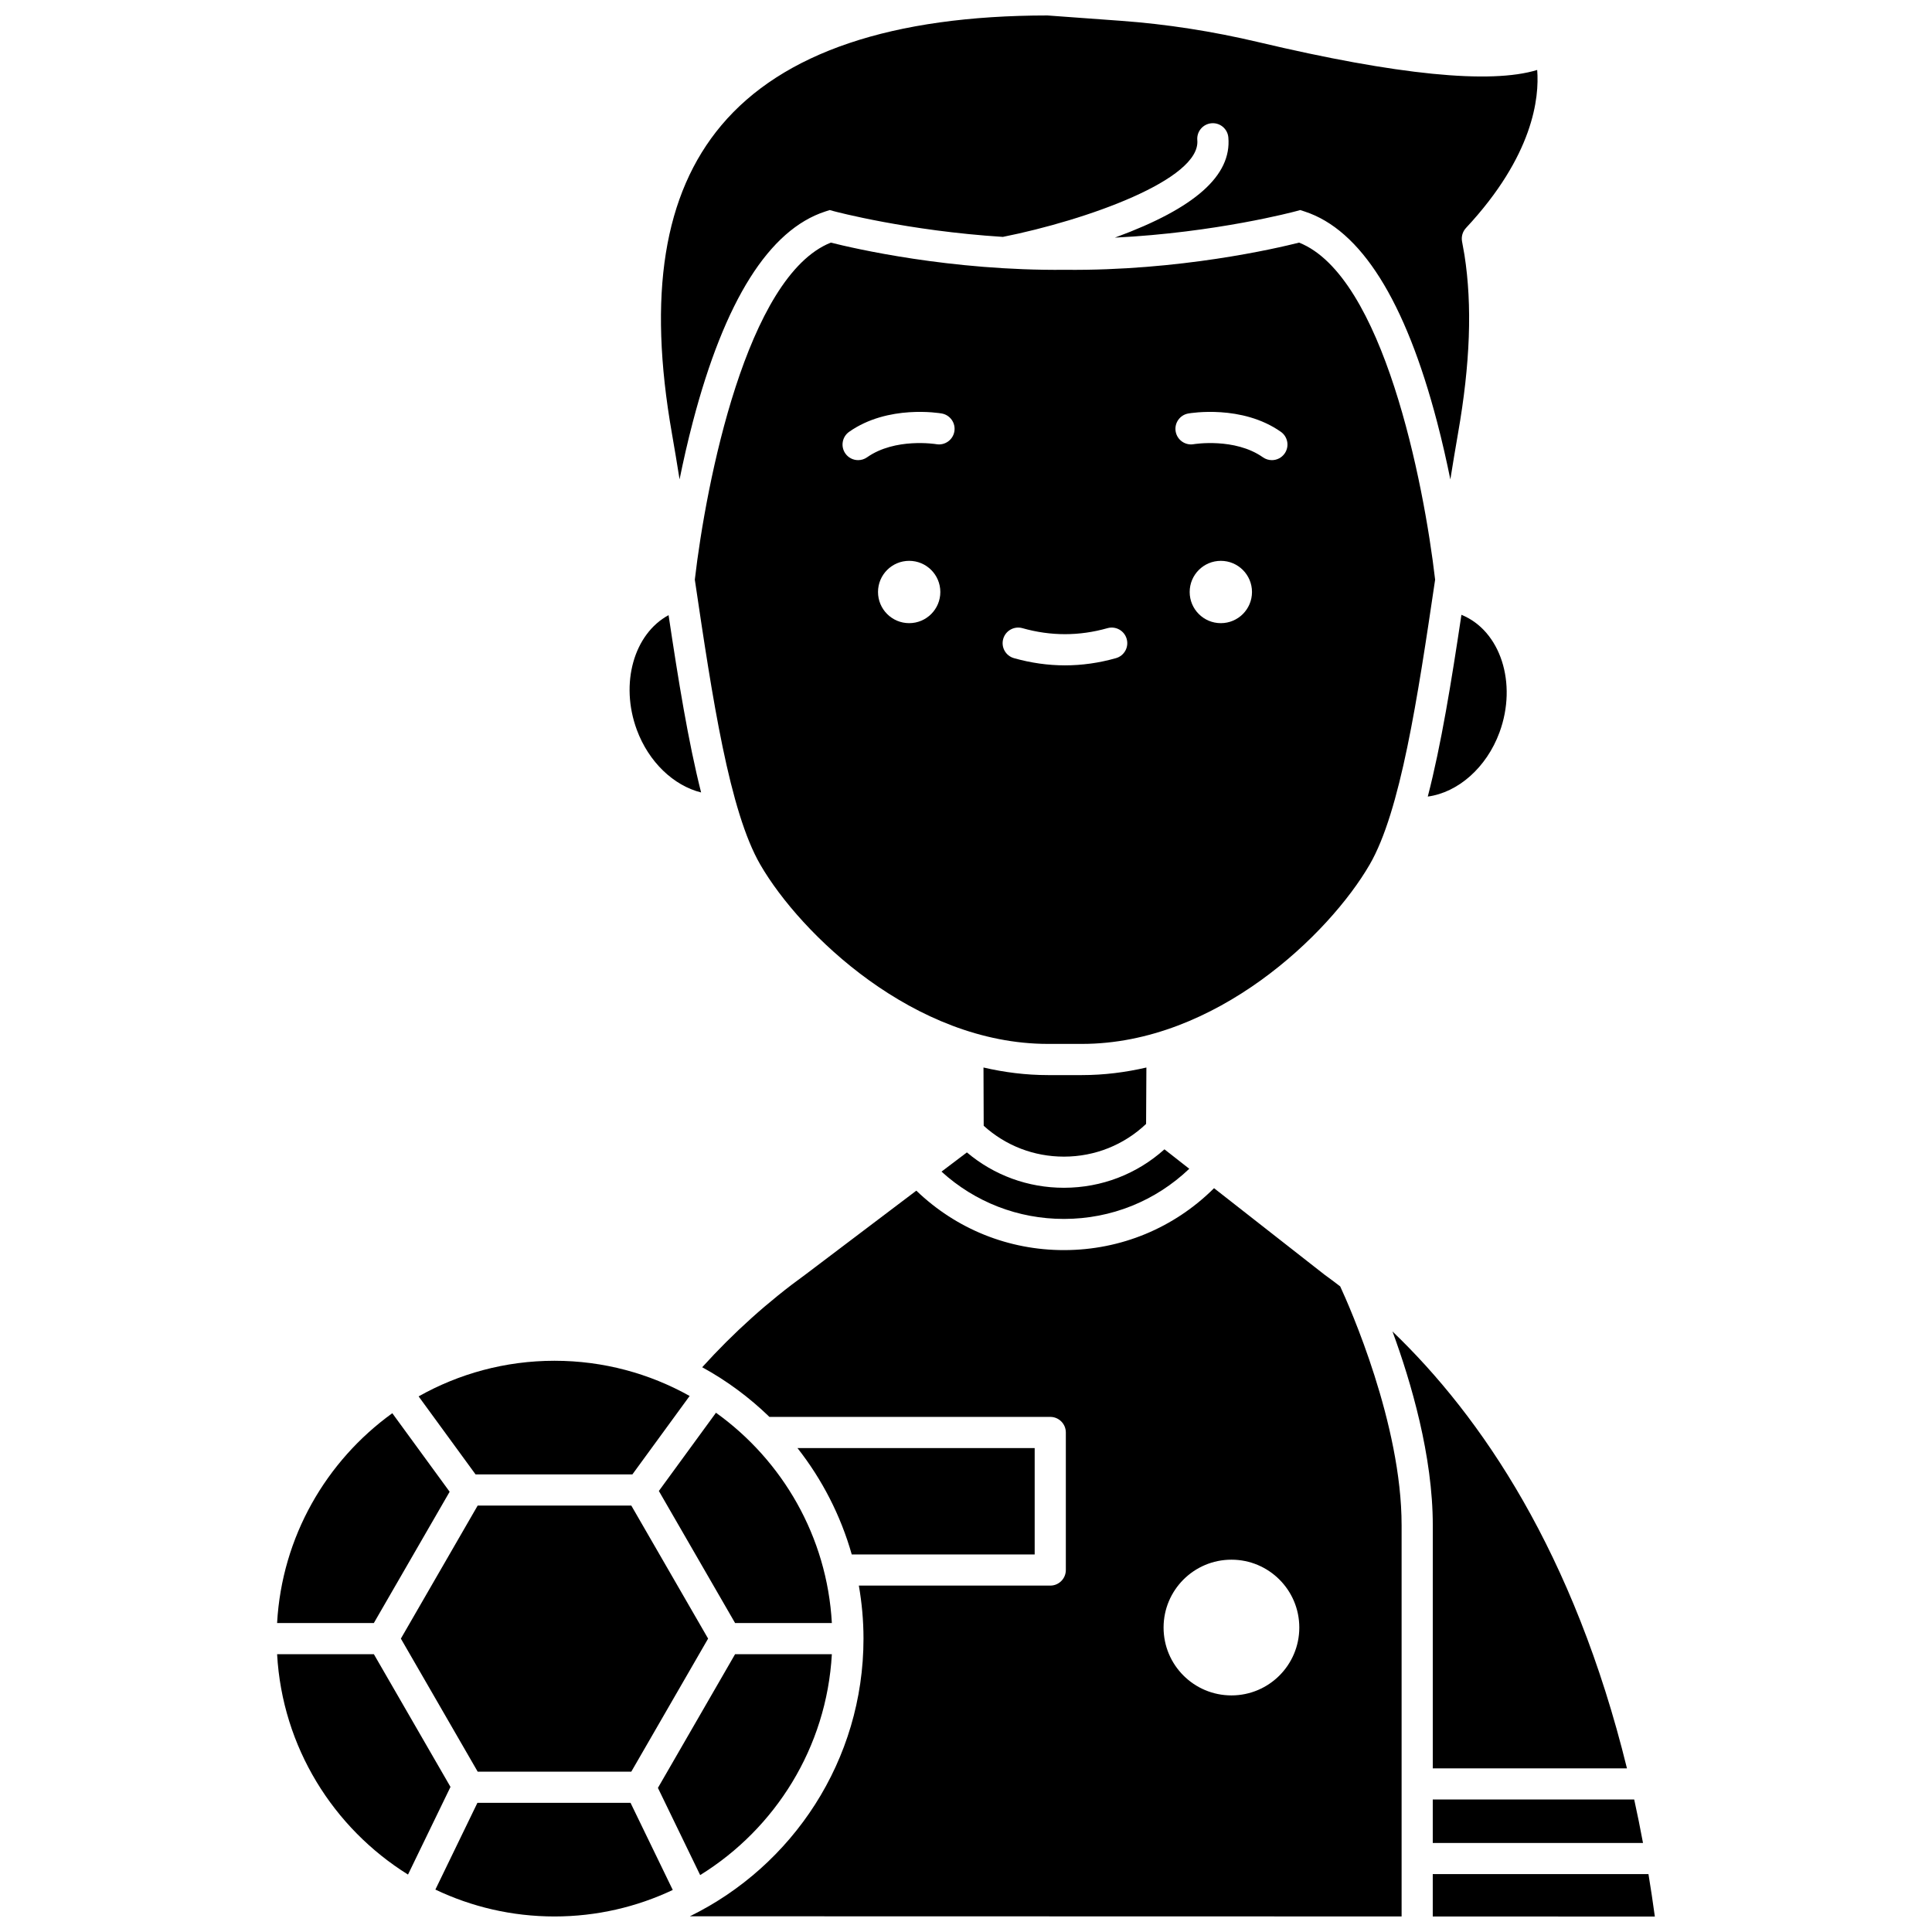
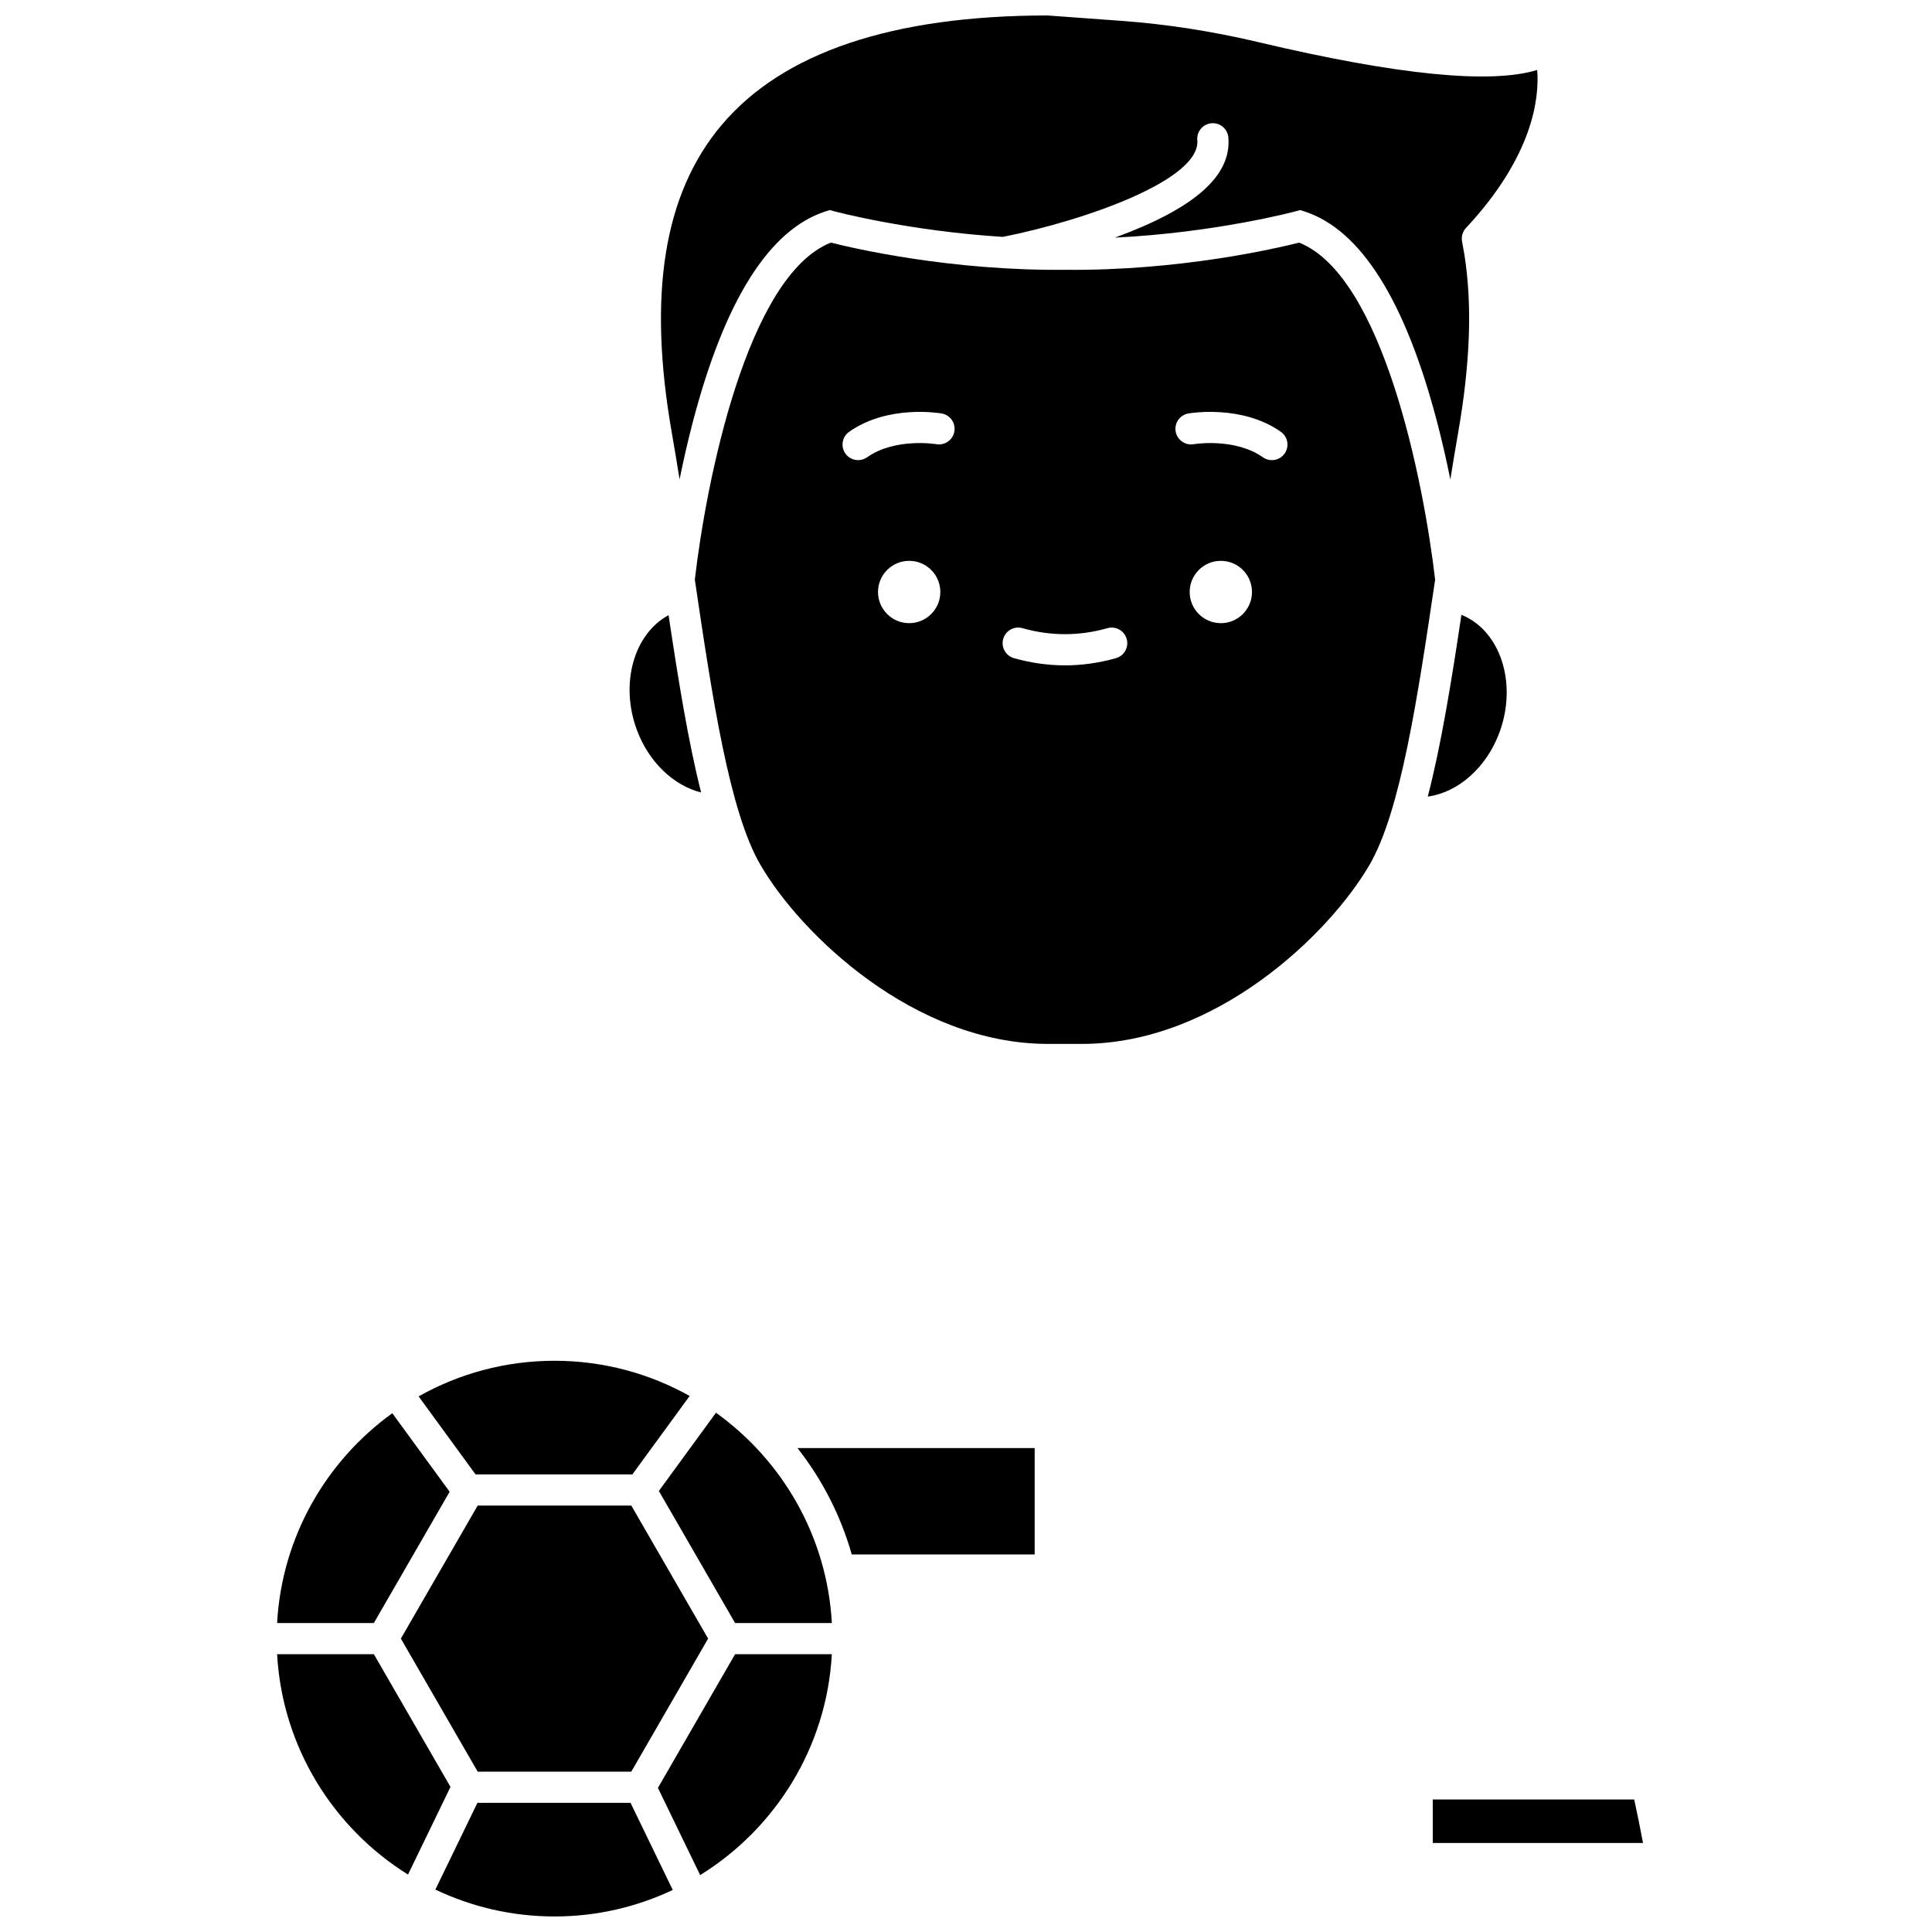
<svg xmlns="http://www.w3.org/2000/svg" width="800px" height="800px" version="1.1" viewBox="144 144 512 512">
  <defs>
    <clipPath id="d">
      <path d="m319 148.09h233v123.91h-233z" />
    </clipPath>
    <clipPath id="c">
-       <path d="m523 640h60v11.902h-60z" />
-     </clipPath>
+       </clipPath>
    <clipPath id="b">
-       <path d="m326 458h190v193.9h-190z" />
-     </clipPath>
+       </clipPath>
    <clipPath id="a">
      <path d="m259 621h64v30.902h-64z" />
    </clipPath>
  </defs>
  <path d="m329.8 354.01c-3.398-13.422-6.039-29.758-8.621-46.992-9.152 4.953-12.945 18.062-8.426 30.363 3.16 8.59 9.805 14.832 17.047 16.629z" />
  <path d="m333.74 518.39-15.137 20.734 20.203 34.996h25.645c-1.273-22.949-13.113-43.113-30.711-55.73z" />
  <path d="m364.45 582.38h-25.645l-20.449 35.43 11.195 23.105c19.895-12.305 33.523-33.809 34.898-58.535z" />
  <path d="m418.2 555.95v-28.195h-62.859c6.5 8.273 11.438 17.816 14.383 28.195z" />
-   <path d="m426.01 450.52c8.152-0.016 15.824-3.086 21.715-8.664l0.082-14.953c-5.527 1.281-11.238 2.008-17.09 2.008h-8.98c-5.856 0-11.57-0.727-17.102-2.012l0.055 15.441c5.836 5.289 13.32 8.18 21.254 8.18h0.066z" />
  <path d="m506.96 373.15c8.18-14.105 12.676-43.84 17.363-75.535-3-25.816-13.785-80.473-36.047-89.32-5.996 1.516-31.691 7.516-62.047 7.207-30.352 0.297-56.051-5.695-62.047-7.207-22.277 8.852-33.055 63.5-36.047 89.316 4.688 31.699 9.184 61.434 17.363 75.543 10.645 18.359 40.758 47.492 76.238 47.492h8.98c35.48 0 65.594-29.133 76.242-47.496zm-122.02-64.008c-4.562 0-8.258-3.699-8.258-8.258 0-4.562 3.699-8.258 8.258-8.258 4.562 0 8.258 3.699 8.258 8.258 0.004 4.559-3.695 8.258-8.258 8.258zm11.973-50.781c-0.395 2.242-2.531 3.742-4.773 3.352-0.172-0.027-10.914-1.766-18.352 3.473-0.723 0.512-1.551 0.754-2.375 0.754-1.297 0-2.574-0.609-3.379-1.75-1.312-1.863-0.867-4.441 0.996-5.754 10.305-7.262 23.957-4.957 24.531-4.859 2.25 0.398 3.746 2.539 3.352 4.785zm42.828 60.055c-4.477 1.27-9.023 1.91-13.516 1.91-4.492 0-9.035-0.645-13.516-1.91-2.195-0.621-3.469-2.902-2.848-5.098 0.621-2.195 2.902-3.469 5.098-2.848 7.488 2.121 15.039 2.121 22.527 0 2.195-0.621 4.477 0.652 5.098 2.848 0.625 2.195-0.648 4.477-2.844 5.098zm27.793-9.273c-4.562 0-8.258-3.699-8.258-8.258 0-4.562 3.699-8.258 8.258-8.258 4.562 0 8.258 3.699 8.258 8.258 0 4.559-3.695 8.258-8.258 8.258zm16.906-44.953c-0.805 1.141-2.082 1.75-3.379 1.75-0.82 0-1.652-0.246-2.375-0.754-7.461-5.254-18.242-3.492-18.352-3.473-2.242 0.387-4.379-1.121-4.769-3.363-0.391-2.242 1.105-4.375 3.348-4.773 0.574-0.102 14.227-2.402 24.531 4.859 1.863 1.312 2.309 3.891 0.996 5.754z" />
-   <path d="m393.51 454.49c8.895 8.102 20.32 12.539 32.43 12.539h0.113c12.449-0.027 24.148-4.742 33.117-13.293l-6.582-5.152c-7.312 6.562-16.652 10.168-26.562 10.188h-0.086c-9.516 0-18.512-3.309-25.703-9.371z" />
  <g clip-path="url(#d)">
    <path d="m324.09 271.05c0.984-4.844 2.144-9.992 3.516-15.227 8.422-32.172 20.23-50.938 35.098-55.773l1.172-0.383 1.188 0.324c0.234 0.062 19.469 5.191 44.711 6.789 22.137-4.426 52.445-15.195 51.523-25.637-0.199-2.273 1.48-4.277 3.75-4.477 2.277-0.203 4.277 1.48 4.477 3.75 0.891 10.102-8.844 18.746-29.754 26.438-0.109 0.043-0.223 0.082-0.332 0.121 26.824-1.32 47.703-6.918 47.945-6.984l1.188-0.324 1.172 0.383c14.867 4.836 26.676 23.602 35.098 55.773 1.371 5.234 2.531 10.383 3.516 15.23 0.656-4.082 1.324-8.156 2.027-12.172 3.242-18.449 3.805-33.922 1.715-47.301l-0.648-3.621c-0.227-1.281 0.16-2.594 1.047-3.543 17.879-19.164 19.461-34.555 18.871-41.875-12.363 3.801-37.133 1.332-73.863-7.371-12.141-2.875-24.375-4.777-36.355-5.648l-19.562-1.426c-41.145 0.023-70.227 9.828-86.441 29.137-15.262 18.176-19.543 44.883-13.082 81.648 0.707 4.016 1.375 8.086 2.027 12.168z" />
  </g>
  <path d="m270.59 542.99-20.355 35.258 20.355 35.258h40.711l20.355-35.258-20.355-35.258z" />
  <path d="m541.38 338.09c4.789-13.023 0.262-26.969-10.086-31.16-2.656 17.738-5.375 34.523-8.918 48.168 7.984-1.074 15.559-7.641 19.004-17.008z" />
  <path d="m577.08 620.89h-53.383v11.512h55.715c-0.73-3.926-1.508-7.766-2.332-11.512z" />
-   <path d="m523.7 612.63h51.461c-14.031-57.137-38.594-93.207-62.137-115.78 4.918 13.383 10.691 33.004 10.68 51.391-0.004 9.93-0.004 38.965-0.004 64.391z" />
  <g clip-path="url(#c)">
    <path d="m580.86 640.66h-57.164v11.23l58.855 0.012c-0.516-3.82-1.086-7.562-1.691-11.242z" />
  </g>
  <path d="m311.59 534.73 15.172-20.785c-10.609-5.934-22.82-9.328-35.816-9.328-13.074 0-25.352 3.441-36.008 9.441l15.09 20.672z" />
  <g clip-path="url(#b)">
    <path d="m499.18 484.92c-1.398-1.078-2.785-2.117-4.156-3.109-0.043-0.031-0.086-0.062-0.129-0.098l-29.16-22.832c-10.59 10.539-24.668 16.379-39.672 16.41h-0.121c-14.703 0-28.535-5.594-39.105-15.754l-29.375 22.215c-9.848 7.113-19.035 15.367-27.375 24.582 6.531 3.57 12.512 8.012 17.816 13.156h74.426c2.281 0 4.129 1.848 4.129 4.129v36.453c0 2.281-1.848 4.129-4.129 4.129h-50.723c0.793 4.566 1.23 9.25 1.23 14.039 0 32.293-18.797 60.273-46.016 73.594l188.62 0.043c-0.004-17.617-0.008-87.117 0-103.65 0.012-26.871-13.766-57.898-16.266-63.305zm-28.836 108.38c-9.934 0-17.984-8.051-17.984-17.984s8.051-17.984 17.984-17.984 17.984 8.051 17.984 17.984c0 9.93-8.051 17.984-17.984 17.984z" />
  </g>
  <path d="m243.08 582.38h-25.645c1.371 24.637 14.91 46.074 34.691 58.398l11.258-23.227z" />
  <g clip-path="url(#a)">
    <path d="m270.52 621.77-11.141 22.988c9.574 4.562 20.273 7.125 31.566 7.125 11.203 0 21.824-2.527 31.344-7.023l-11.191-23.09z" />
  </g>
  <path d="m263.16 539.33-15.195-20.812c-17.5 12.625-29.258 32.73-30.531 55.598h25.641z" />
</svg>